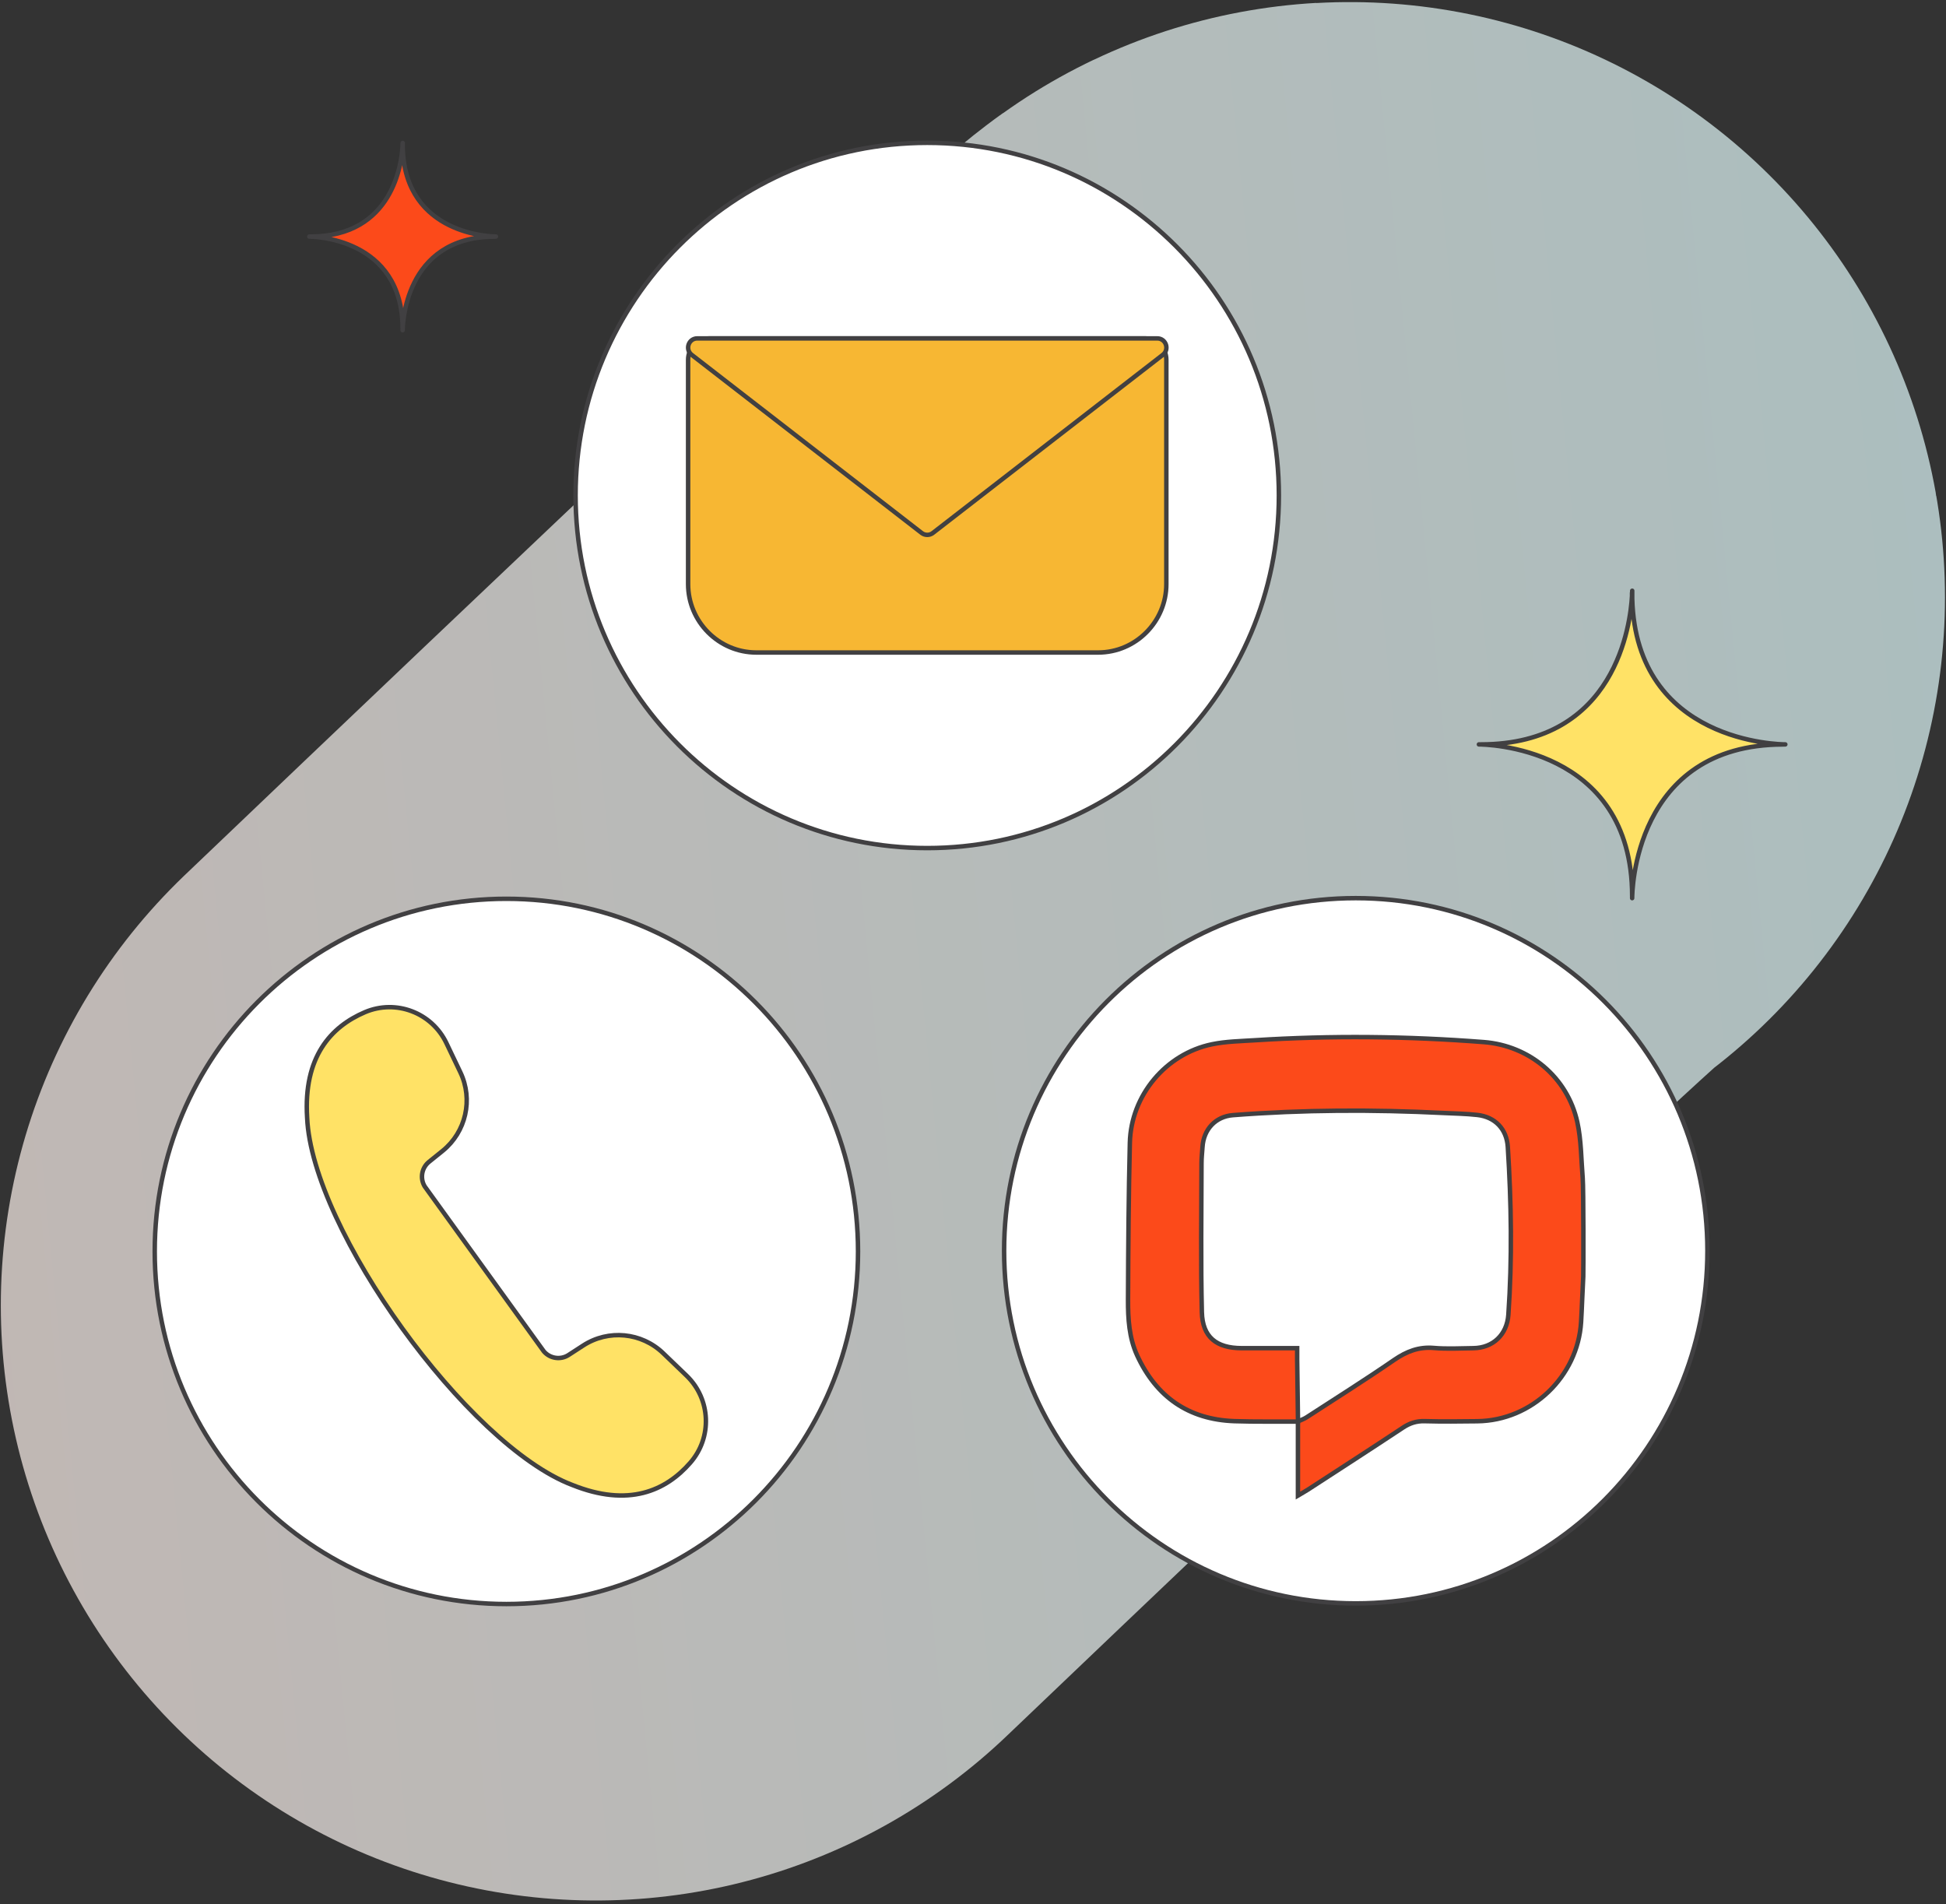
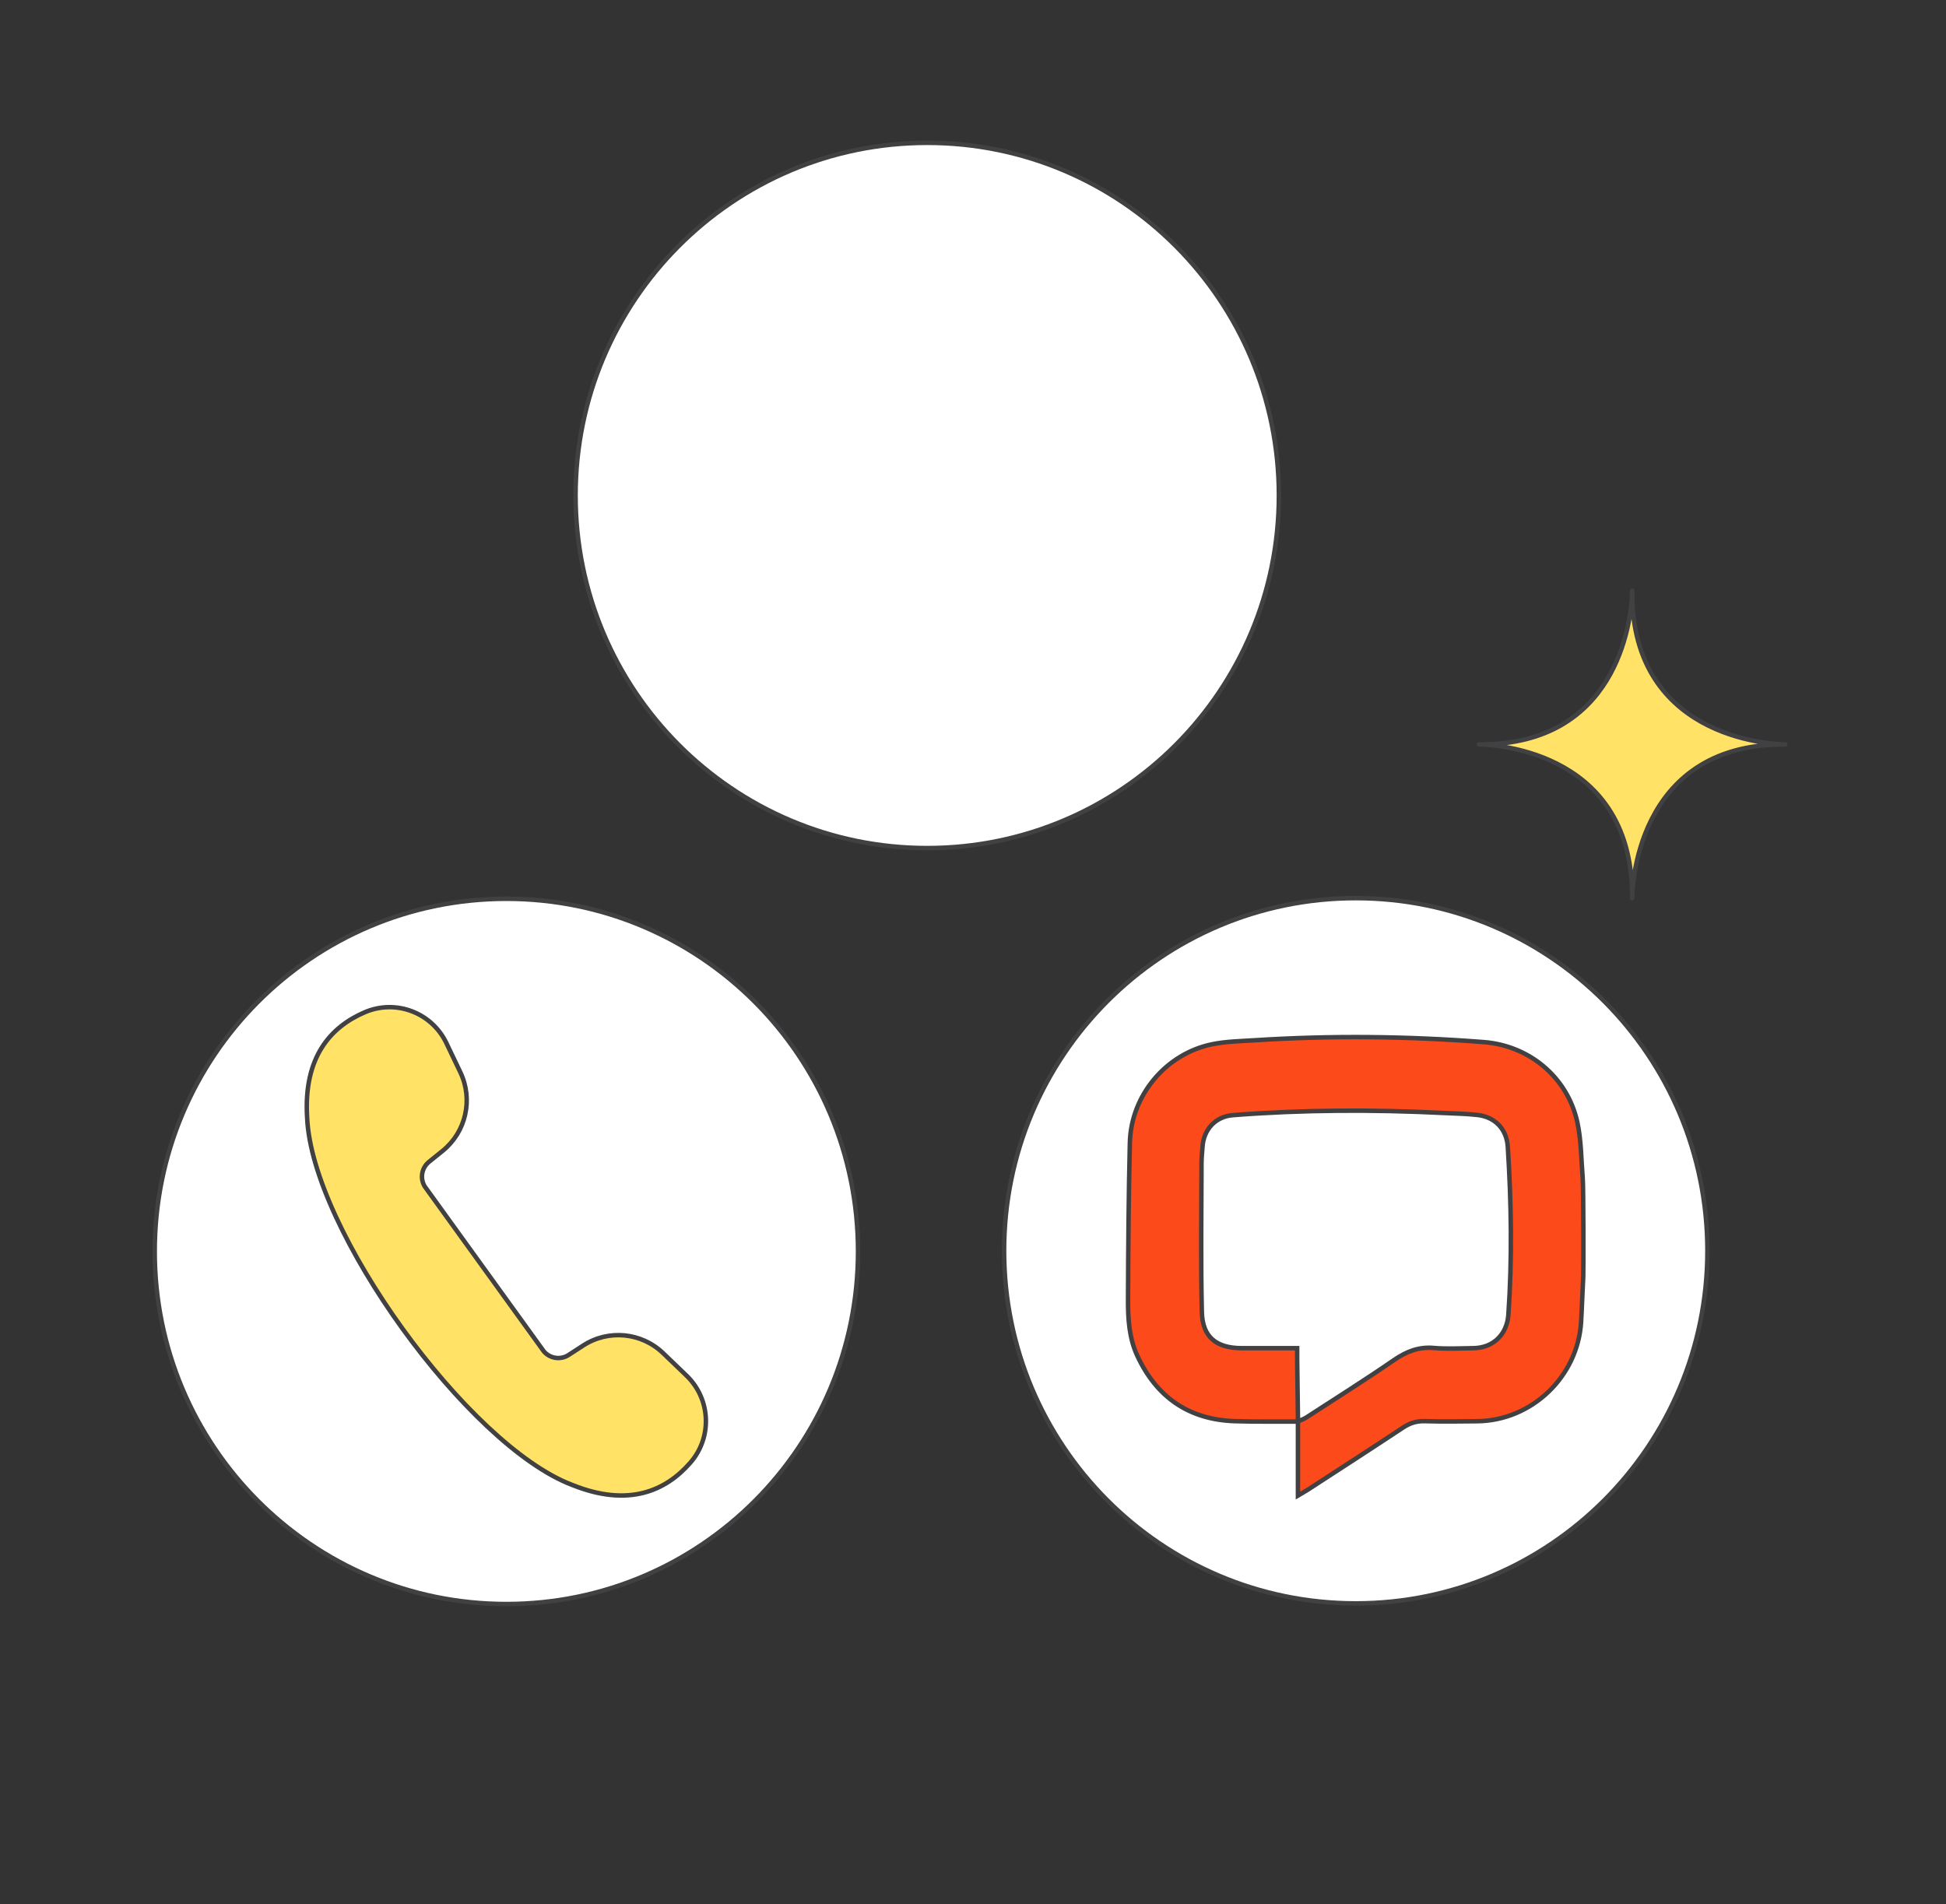
<svg xmlns="http://www.w3.org/2000/svg" width="327" height="320" viewBox="0 0 327 320" fill="none">
  <rect x="0" y="0" width="327" height="320" fill="#333333" stroke="none" />
-   <path d="M226.827 100.35C226.524 98.595 100.137 219.347 100.137 219.347" stroke="url(#paint0_linear_678_180)" stroke-opacity="0.7" stroke-width="200" stroke-miterlimit="10" stroke-linecap="round" stroke-linejoin="round" />
  <path d="M155.809 142.506C188.443 142.506 214.899 115.977 214.899 83.253C214.899 50.528 188.443 24 155.809 24C123.174 24 96.719 50.528 96.719 83.253C96.719 115.977 123.174 142.506 155.809 142.506Z" fill="white" stroke="#414042" stroke-width="0.75" stroke-miterlimit="10" />
-   <path d="M184.526 109.644H127.09C120.78 109.644 115.627 104.465 115.627 98.149V60.441C115.627 58.474 117.234 56.862 119.196 56.862H192.42C194.382 56.862 195.989 58.474 195.989 60.441V98.149C195.989 104.465 190.837 109.644 184.526 109.644Z" fill="#F7B733" stroke="#414042" stroke-width="0.75" stroke-miterlimit="10" />
-   <path d="M155.808 56.862H117.164C115.698 56.862 115.072 58.722 116.23 59.623L154.875 89.558C155.43 89.984 156.198 89.984 156.754 89.558L195.399 59.623C196.557 58.722 195.93 56.862 194.465 56.862H155.808Z" fill="#F7B733" stroke="#414042" stroke-width="0.75" stroke-miterlimit="10" />
  <path d="M85.09 269.532C117.724 269.532 144.18 243.003 144.18 210.279C144.18 177.554 117.724 151.026 85.09 151.026C52.456 151.026 26 177.554 26 210.279C26 243.003 52.456 269.532 85.09 269.532Z" fill="white" stroke="#414042" stroke-width="0.75" stroke-miterlimit="10" />
  <path d="M300.001 125.085C299.268 125.085 274.923 124.884 274.273 100.602V99.263C274.273 99.322 274.273 99.571 274.249 99.95C274.249 99.844 274.237 99.737 274.237 99.63V100.152C273.989 104.702 271.59 125.085 248.852 125.085H248.51C249.219 125.085 274.261 125.263 274.261 150.576V150.92C274.261 150.208 274.438 125.097 299.658 125.097H298.783L300.001 125.085Z" fill="#FFE266" stroke="#414042" stroke-width="0.75" stroke-miterlimit="10" stroke-linejoin="round" />
-   <path d="M83.33 39.75C82.881 39.75 68.061 39.631 67.671 24.842V24.024C67.671 24.06 67.671 24.214 67.659 24.451C67.659 24.38 67.647 24.32 67.647 24.249V24.569C67.494 27.342 66.04 39.75 52.189 39.75H51.977C52.402 39.75 67.659 39.856 67.659 55.274V55.487C67.659 55.061 67.765 39.762 83.129 39.762H82.597L83.33 39.75Z" fill="#FC4A1A" stroke="#414042" stroke-width="0.75" stroke-miterlimit="10" stroke-linejoin="round" />
  <path d="M115.368 231.159L111.433 227.379C107.793 223.883 102.238 223.35 98.007 226.087L95.537 227.687C94.202 228.552 92.429 228.291 91.389 227.083L71.37 199.364C70.542 198.001 70.85 196.236 72.091 195.228L74.383 193.38C78.307 190.204 79.536 184.741 77.361 180.19L75.01 175.272C72.563 170.153 66.536 167.865 61.324 170.081C55.581 172.535 50.96 177.607 51.61 187.822C52.425 206.64 78.638 242.879 96.14 249.516C105.618 253.332 111.87 250.511 115.982 245.807C119.729 241.54 119.445 235.094 115.368 231.159Z" fill="#FFE266" stroke="#414042" stroke-width="0.75" stroke-miterlimit="10" />
  <path d="M227.816 269.425C260.451 269.425 286.906 242.897 286.906 210.172C286.906 177.448 260.451 150.919 227.816 150.919C195.182 150.919 168.727 177.448 168.727 210.172C168.727 242.897 195.182 269.425 227.816 269.425Z" fill="white" stroke="#414042" stroke-width="0.75" stroke-miterlimit="10" />
  <path d="M266.047 214.486C265.905 217.046 265.834 219.606 265.681 222.166C265.113 231.338 257.396 238.709 248.249 238.816C245.295 238.851 242.328 238.887 239.374 238.804C238.003 238.768 236.88 239.147 235.746 239.894C230.44 243.414 225.086 246.862 219.744 250.334C219.307 250.619 218.834 250.868 218.102 251.306C218.102 246.957 218.102 242.904 218.102 238.851C218.586 238.626 219.106 238.448 219.543 238.164C224.471 234.964 229.447 231.836 234.28 228.506C236.36 227.084 238.417 226.278 240.958 226.503C243.144 226.693 245.366 226.562 247.576 226.538C250.885 226.503 253.236 224.251 253.461 220.921C254.111 211.512 253.957 202.115 253.366 192.717C253.177 189.731 251.239 187.681 248.237 187.349C246.347 187.135 244.432 187.112 242.529 187.017C230.735 186.436 218.952 186.472 207.182 187.384C204.251 187.609 202.242 189.79 202.065 192.741C202.005 193.641 201.899 194.554 201.899 195.454C201.887 203.797 201.757 212.152 201.958 220.495C202.065 224.69 204.416 226.527 208.635 226.538C211.684 226.538 214.733 226.538 217.972 226.538C217.972 227.297 217.96 227.889 217.972 228.482C218.019 231.954 218.066 235.415 218.113 238.875C214.556 238.851 210.987 238.922 207.43 238.804C199.713 238.531 194.288 234.727 191.074 227.735C189.727 224.785 189.538 221.597 189.549 218.421C189.585 209.616 189.644 200.823 189.857 192.03C190.046 184.066 195.896 177.074 203.66 175.474C206 174.989 208.434 174.953 210.834 174.799C223.668 173.981 236.502 174.112 249.336 175.107C256.983 175.7 263.376 181.009 265.043 188.534C265.716 191.591 265.693 194.815 265.953 197.967C266.094 199.709 266.083 213.847 266.047 214.486Z" fill="#FC4A1A" stroke="#414042" stroke-width="0.75" stroke-miterlimit="10" />
  <defs>
    <linearGradient id="paint0_linear_678_180" x1="359.556" y1="189.109" x2="-23.349" y2="226.539" gradientUnits="userSpaceOnUse">
      <stop offset="3.40978e-07" stop-color="#DEFBFC" />
      <stop offset="1" stop-color="#FFF0EB" />
    </linearGradient>
  </defs>
</svg>